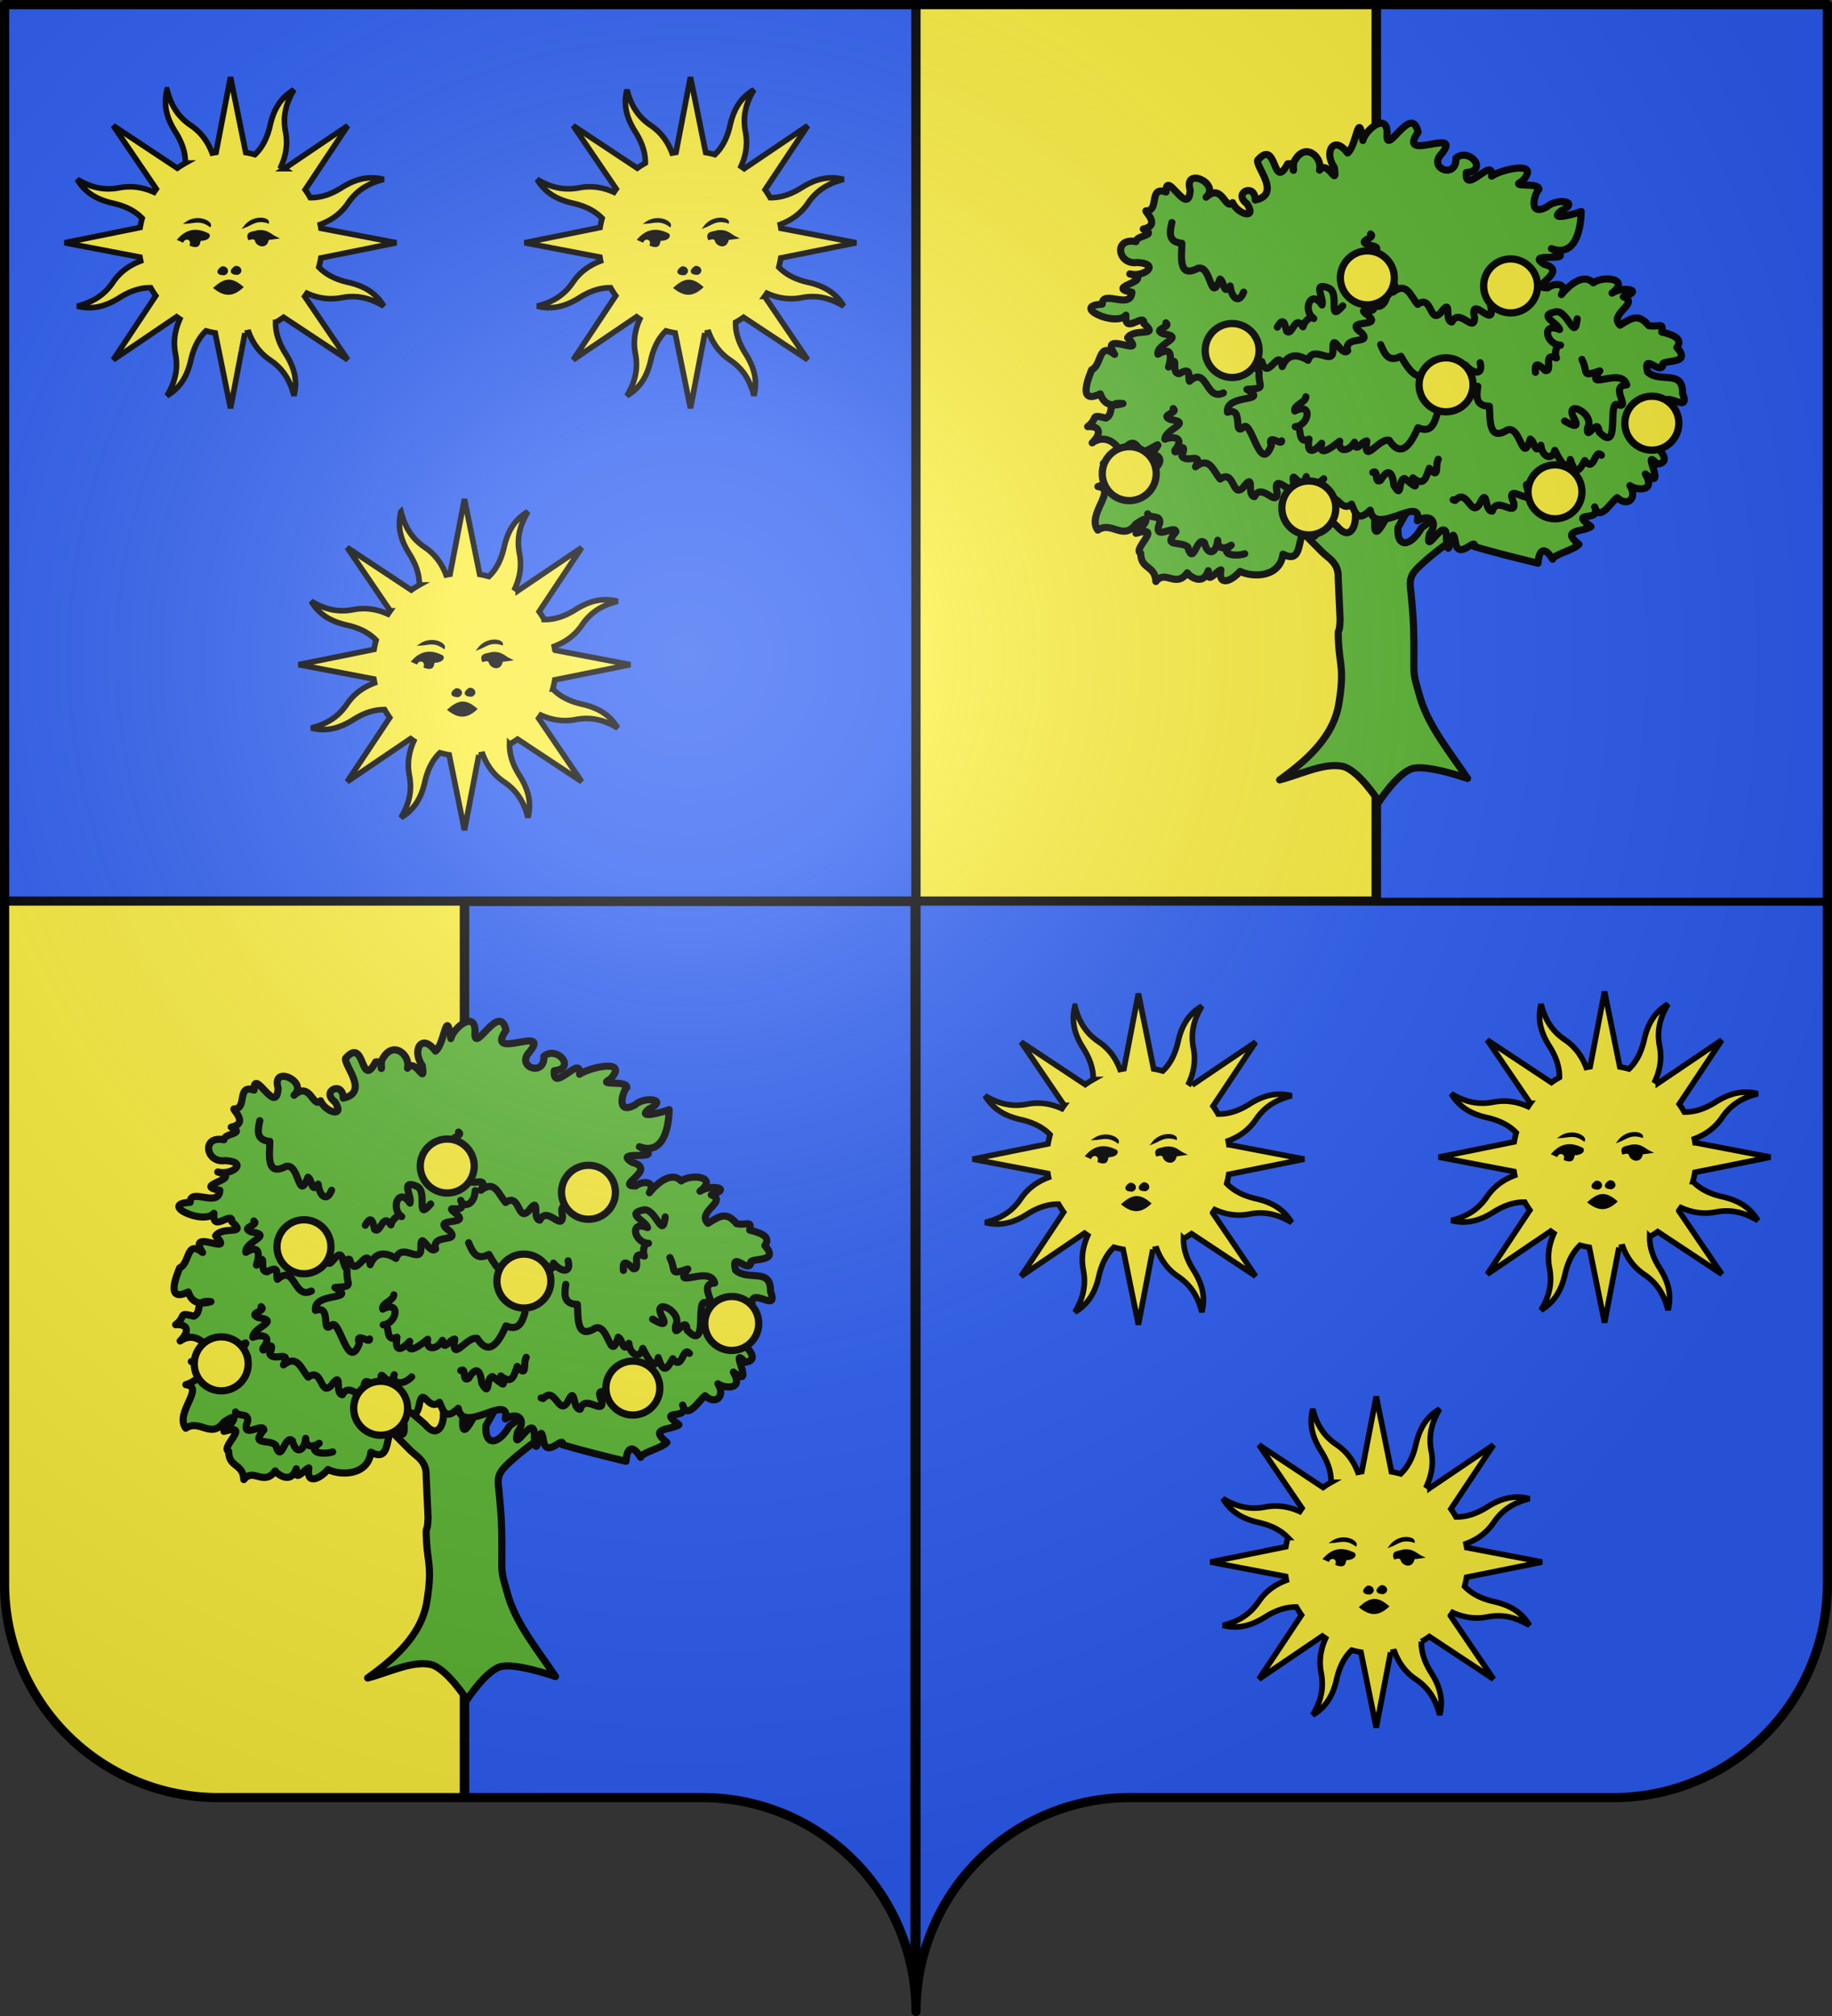
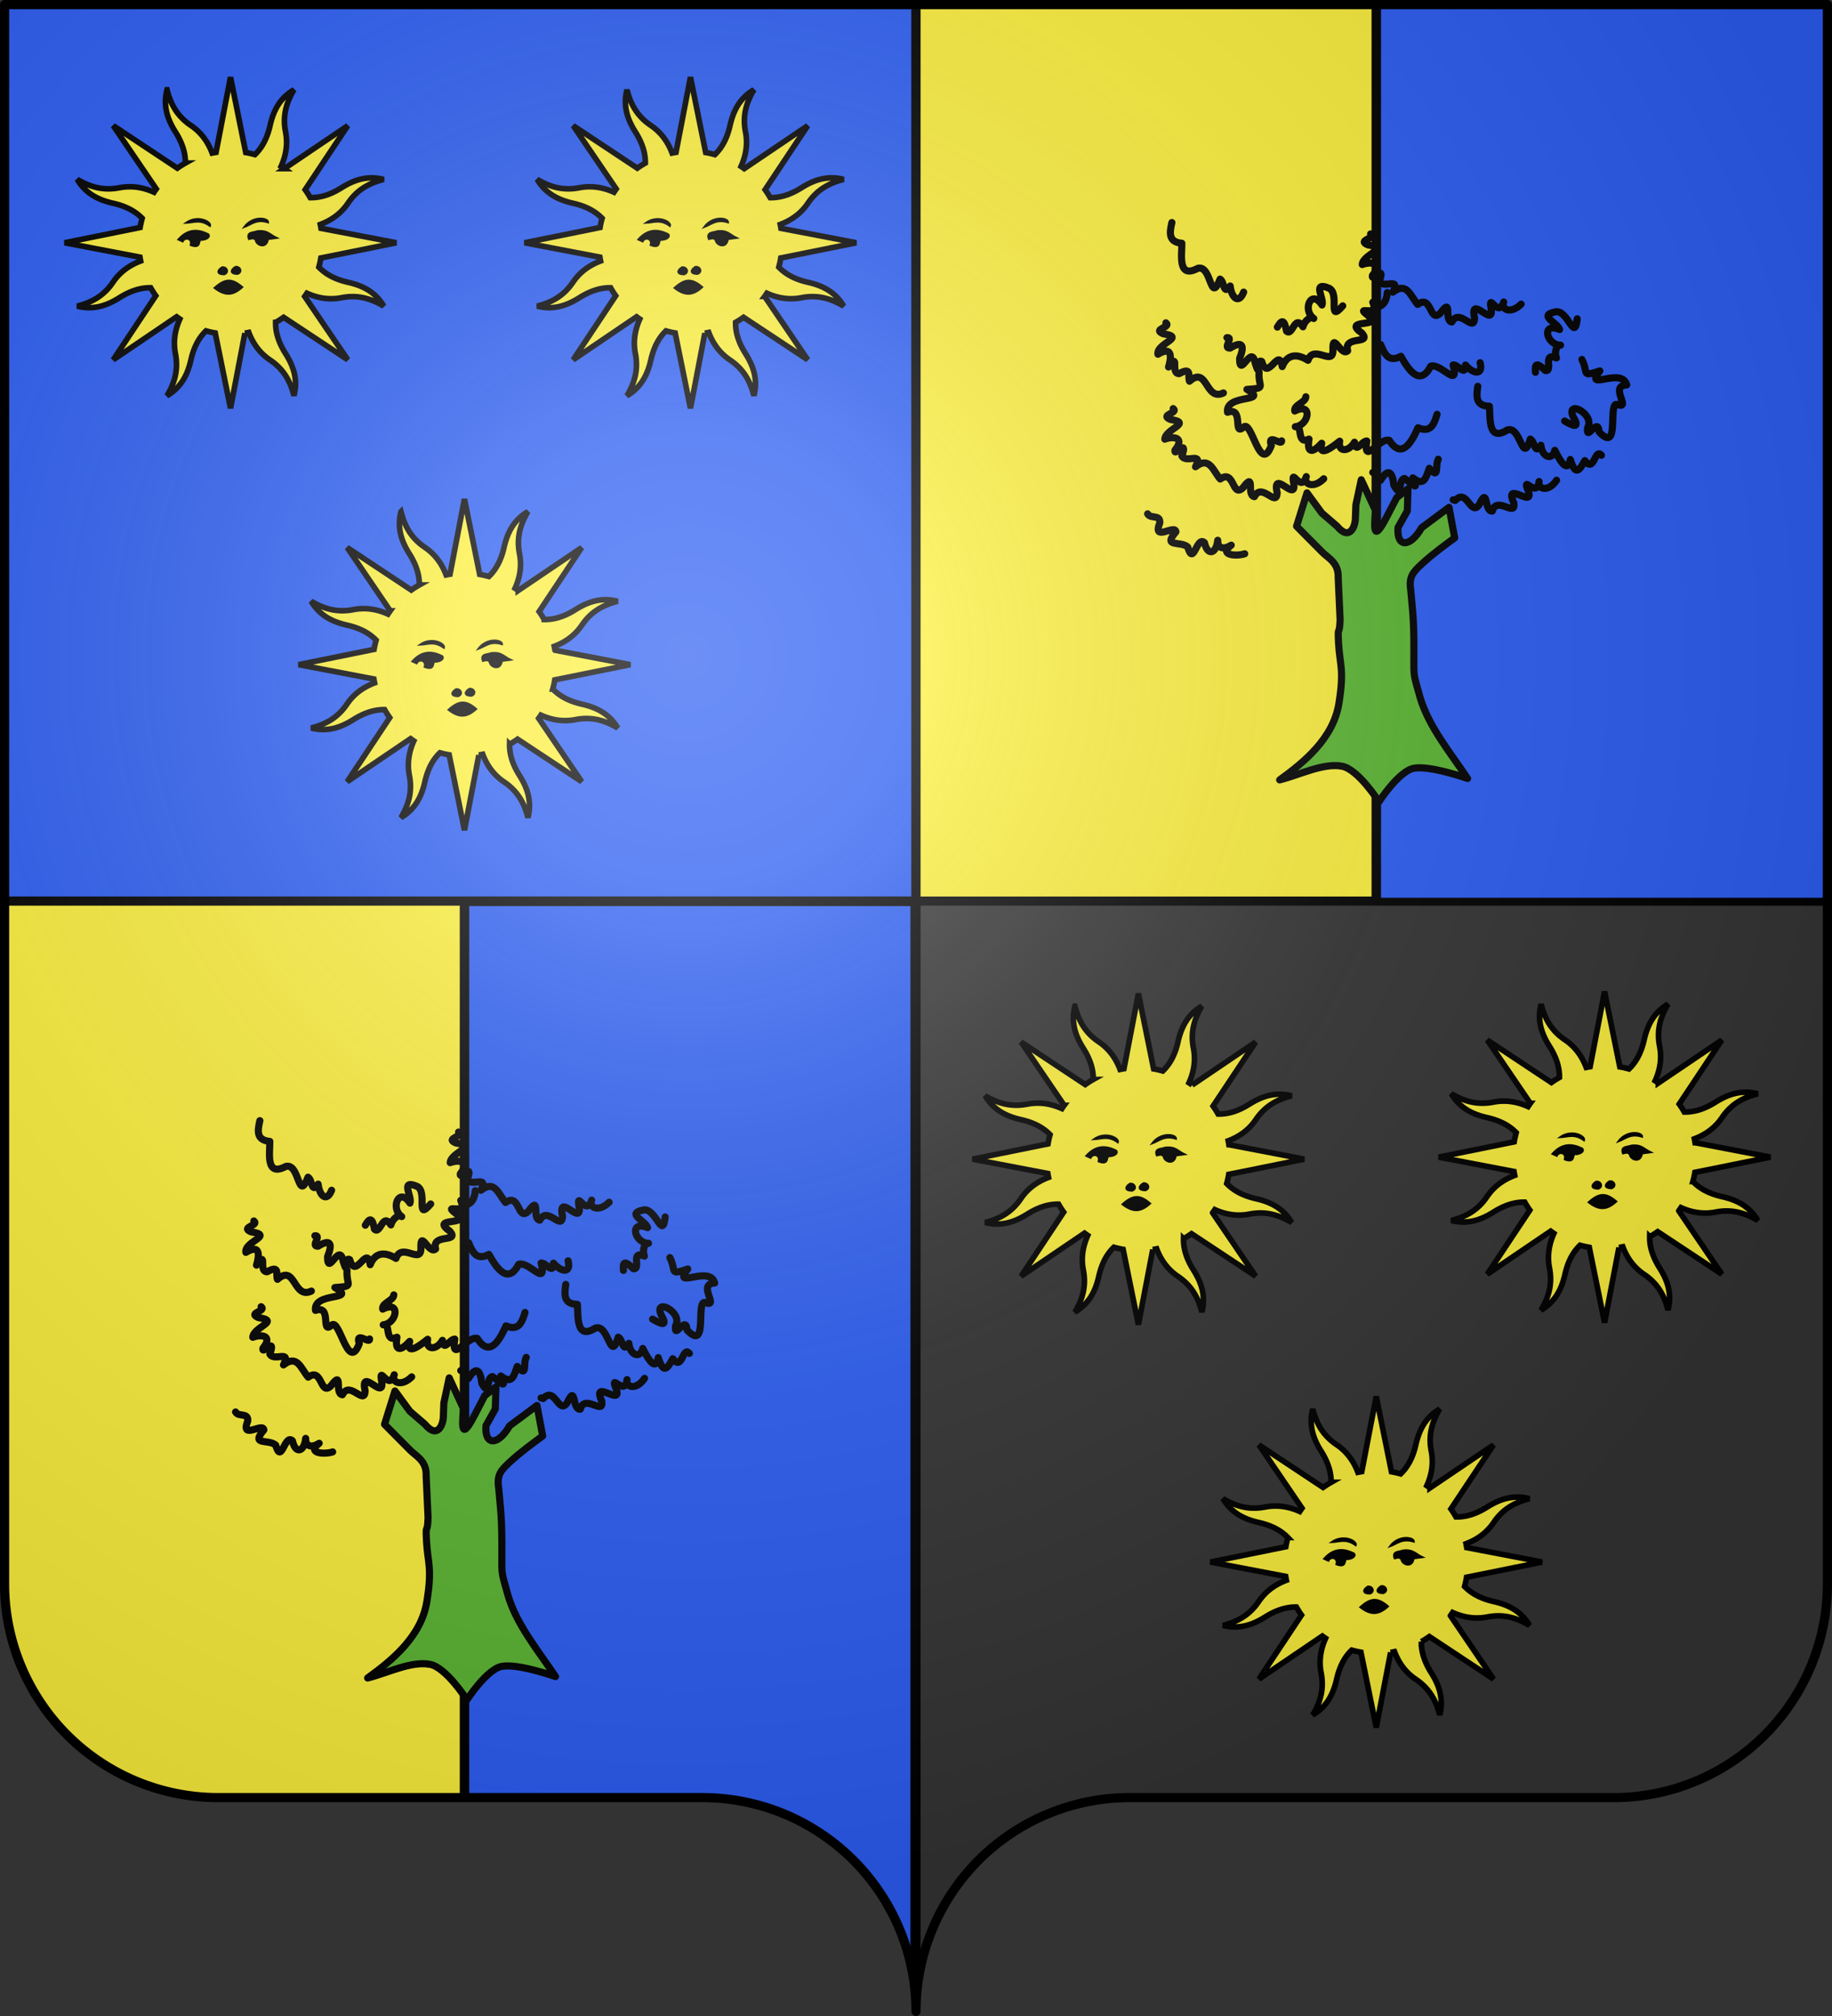
<svg xmlns="http://www.w3.org/2000/svg" xmlns:xlink="http://www.w3.org/1999/xlink" width="600" height="660" viewBox="-300 -295 600 660">
  <rect x="-300" y="-295" width="600" height="660" fill="#333333" stroke="none" />
  <radialGradient id="h" cx="-75" cy="-80" r="405" gradientUnits="userSpaceOnUse">
    <stop offset="0" stop-color="#fff" stop-opacity=".31" />
    <stop offset=".19" stop-color="#fff" stop-opacity=".25" />
    <stop offset=".6" stop-color="#6b6b6b" stop-opacity=".125" />
    <stop offset="1" stop-opacity=".125" />
  </radialGradient>
  <clipPath id="a">
    <path id="i" stroke-linecap="round" stroke-linejoin="round" d="M-298.5-293.5h597v517a70 70 0 0 1-70 70H70a70 70 0 0 0-70 70 70 70 0 0 0-70-70h-158.5a70 70 0 0 1-70-70z" />
  </clipPath>
  <g stroke="#000" stroke-width="3" clip-path="url(#a)">
    <path fill="#2b5df2" d="M-300-295H0V0h-300z" />
    <path fill="#fcef3c" d="M0-295h300V0H0zM-300 0H0v365h-300z" />
-     <path fill="#2b5df2" d="M0 0h300v365H0z" />
    <path id="c" fill="#2b5df2" stroke="#000" stroke-width="3.105" d="M-147.873.064H-.267v362.285h-147.606z" />
    <use xlink:href="#c" width="100%" height="100%" transform="matrix(1.002 0 0 .811 298.92 -293.705)" />
  </g>
  <g transform="translate(-254.591 -749.024)">
    <g id="e" stroke="#000">
      <path fill="#fcef3c" stroke-width="3.977" d="M105.115 39.11c-2.936 11.483.3 20.935 5.911 29.841 4.34 6.888 7.19 14.227 7.055 22.113a64 64 0 0 0-5.673 3.604L67.06 64.547l30.444 44.848a66 66 0 0 0-1.593 2.317c-8.635-3.89-16.74-4.662-24.465-3.167-10.92 2.112-20.19-.175-29.87-5.945 6.043 10.196 15.059 14.589 25.324 16.919 7.954 1.805 15.144 4.973 20.63 10.667a65 65 0 0 0-1.464 6.518l-53.378 10.824 53.257 10.185c.147.916.323 1.83.51 2.745-8.859 3.351-15.157 8.525-19.564 15.045-6.227 9.215-14.356 14.155-25.28 16.92 11.482 2.936 20.918-.338 29.825-5.95 6.887-4.338 14.226-7.19 22.112-7.054a64 64 0 0 0 3.604 5.673l-30.105 45.386 44.87-30.498c.75.542 1.508 1.1 2.279 1.609-3.89 8.635-4.646 16.78-3.152 24.503 2.113 10.92-.19 20.152-5.96 29.832 10.196-6.043 14.589-15.059 16.919-25.324 1.805-7.954 4.973-15.144 10.667-20.63 2.15.598 4.31 1.089 6.518 1.464l10.824 53.378 10.185-53.257a64 64 0 0 0 2.745-.51c3.35 8.861 8.527 15.158 15.045 19.564 9.215 6.227 14.155 14.356 16.92 25.28 2.937-11.482-.338-20.918-5.95-29.825-4.347-6.9-7.166-14.217-7.015-22.128a64 64 0 0 0 5.634-3.588l45.387 30.105-30.46-44.886a66 66 0 0 0 1.57-2.263c8.637 3.901 16.775 4.646 24.504 3.152 10.919-2.113 20.151.19 29.832 5.96-6.044-10.196-15.044-14.55-25.31-16.88-7.944-1.804-15.126-5.033-20.607-10.722a65 65 0 0 0 1.426-6.502l53.394-10.786-53.273-10.223a64 64 0 0 0-.51-2.745c8.867-3.348 15.157-8.524 19.564-15.045 6.227-9.215 14.372-14.117 25.296-16.882-11.482-2.936-20.934.3-29.84 5.911-6.901 4.348-14.218 7.167-22.129 7.016a64 64 0 0 0-3.588-5.634l30.121-45.348-44.902 30.422a66 66 0 0 0-2.263-1.57c3.896-8.634 4.662-16.742 3.167-24.466-2.112-10.92.175-20.19 5.945-29.87-10.196 6.043-14.55 15.043-16.88 25.308-1.808 7.963-5.031 15.176-10.744 20.662-2.135-.593-4.288-1.107-6.48-1.48L150.01 30.188 139.787 83.46c-.916.147-1.83.323-2.745.51-3.35-8.861-8.524-15.157-15.045-19.564-9.215-6.227-14.117-14.372-16.882-25.296z" transform="matrix(.463 0 0 .462 37.251 603.46)" />
      <path fill-rule="evenodd" stroke-width="1.326" d="M138.694 179.527c7.096 5.48 12.635 5.892 19.689-.57-7.296-6.258-12.083-6.26-19.69.57zM121.784 149.16c1.522-4.594-3.865-6.059-5.612-2.526l-3.086-1.403c6.32-7.14 13.136-7.523 20.203-4.209 2.362.546 2.262 3.753-3.367 4.49-3.662-1.184.48 6.885-8.138 3.648zM118.417 133.446c5.382-.135 10.074-2.918 17.117 2.245 1.252-2.97-8.601-8.255-17.117-2.245zM159.713 136.412c5.062-1.832 8.632-5.957 16.947-3.289.247-3.213-10.772-5.108-16.947 3.289zM167.803 145.512c-1.59-1.783-3.18-.905-4.77-.561-2.003-5.27 3.09-4.46 5.892-5.612 7.389-.903 8.885 2.522 13.75 4.77l-6.174.842c-1.02 7.236-8.383 4.363-8.698.561zM153.492 164.593c3.47-.44 5.24 3.806 1.403 5.05-5.618-.14-4.626-3.04-1.403-5.05zM144.038 164.89c3.469-.44 5.24 3.805 1.403 5.05-5.618-.141-4.626-3.041-1.403-5.05z" transform="matrix(.463 0 0 .462 37.251 603.46)" />
    </g>
    <use xlink:href="#e" width="100%" height="100%" transform="translate(74.015 -138.117)" />
    <use xlink:href="#e" width="100%" height="100%" transform="translate(-76.623 -138.117)" />
    <use xlink:href="#e" width="100%" height="100%" transform="translate(298.615 293.785)" />
    <use xlink:href="#e" width="100%" height="100%" transform="translate(220.723 161.89)" />
    <use xlink:href="#e" width="100%" height="100%" transform="translate(373.396 161.23)" />
    <g id="f">
      <path d="m144.041-261.493-2.93 9.376 7.177 7.232c1.663 1.698 4.692 3.01 4.513 7.188l.54 11.805c-.201 5.36-.754.738-.429 6.694.326 5.956 1.648 7.311.086 16.86-1.588 9.87-9.9 16.559-16.636 21.438 5.618-1.395 12.212-4.823 17.52-3.836 4.546.845 10.373 9.974 10.373 9.974s5.545-8.567 9.757-9.399c4.496-.887 15.127 2.86 15.127 2.86-4.803-7.202-10.872-14.499-13.31-22.677-1.901-6.773-1.793-5.775-1.76-11.56.062-10.666-.377-12.585-.89-18.697-.586-3.736.677-5.018 3.177-7.344 3.222-2.956 6.172-5.034 9.173-7.275l-1.596-8.563-7.698 5.728c-3.262 5.653-7.089 5.579-6.626-.08l2.616-4.653.18-6.207-3.15 2.464-2.824 5.435c-4.528 8.793-3.188.87-3.203-1.935l-3.946-8.502-1.506 7.03-.136 3.604c.033 2.381-1.596 6.73-5.181 2.382l-4.236-3.65z" style="fill:#5ab532;fill-rule:evenodd;stroke:#000;stroke-width:2;stroke-linecap:round;stroke-linejoin:round" transform="matrix(1.166 0 0 1.166 -84.009 1214.3)" />
-       <path d="M149.283-254.954c-6.154-4.003.993 10.348-5.994 4.079-2 2.524-.57 9.465-6.001 6.587-.819 6.574-8.484 6.635-12.048 4.846-2.43 2.76-6.205 4.374-5.385-.445-1.42.503-3.98 4.35-3.528.251-1.72 4.93-6.015.798-5.91.595-3.263 4.441-6.087-1.017-8.824 2.431-.235-4.68-4.216-3.235-4.263-7.913-2.506-1.149 6.658-7.988-1.32-5.614 2.7-2.4 4.704-5.97-.072-2.563-3.565 4.797-6.74-1.001-10.652 1.664-3.247-4.33 5.565-11.517.028-12.226 3.8-1.086 7.927-5.785 1.522-6.486 4.747 1.572 11.64 2.757 10.867 1.087 3.535 3.027 7.802-3.654 2.51-3.498 4.09-5.242 1.074-1.816-2.659-.625-2.254-4.125-3.104-2.854-5.844-.129-1.7-3.472-5.151-4.75-8.008-2.614 2.499-2.456 2.538-4.81-1.266-4.571 3.218-2.442.42-3.555 5.127-2.385 2.57-1.284-.182-4.671 4.795-4.083-4.29 1.273-5.684-.728-6.389-2.722-6.973 3.407-2.707-5.818-2.417-6.74 2.952-1.326 1.797-8.023 6.46-4.34-4.64-7.196 9.478 1.4 3.651-4.681 2.024-2.927 9.171.023 4.546-3.968.263-3.37-5.608 3.401-5.022-2.36-2.882 3.437-15.724-2.639-6.666-3.087-.003-4.299 7.986 1.74 8.34-3.358-8.244-1.49 7.055-3.188-.581-5.142 4.19 1.01 8.662-2.871 2.082-3.207-5.475.82-6.796-7.135-.353-5.849.04-1.925 6.254-1.588 2.055-3.55 5.401-1.144-.361-5.475.923-5.098 3.681-.15.482-7.047 5.476-5.29-.154-6.802 6.304 7.674 6.769-.566-2.03-6.703 8.667-1.825 4.473 2.008 4.622-4.153 5.296 3.885 7.44 1.54 1.336 3.223 6.987 4.943 4.05.315-4.151-3.06 2.272-6.042 2.315-1.05 7.47-1.579.103-9.303.672-11.171 5.59-6.472 4.1 9.1 8.434 1.01 2.783-.58 1.093 4.723 1.686-.345 2.954-6.256 8.244-1.54 7.257 2.116 2.348-3.153 5.12 5.475 4.139-.775-3.028-4.357-.113-9.246 3.735-4.038 2.563-1.92 3.034-12.653 4.294-3.516.736-3.12 7.323-8.432 6.779-1.303-.02 5.568 6.95-9.214 8.727-1.022-6.13 8.864 12.782-1.727 6.632 6.046-4.069 4.238 4.317 7.21 4.006 1.236 3.714-3.11 9.215 3.51 2.91 4.061-.51 6.65 7.806-4.937 7.105 1 2.883-1.991 14.034-4.508 8.67 1.363-4.08 2.06 4.718.158 4.615 2.338-.967.652-3.424 8.015 2.322 4.886 2.576-2.462 9.671-1.604 3.838 1.203-3.577 2.955 4.025.83 5.725.125-.033 3.541-1.033 13.167-8.352 10.43 8.61 4.522-8.174.508-2.057 4.379 7.423 1.993-5.07 6.743 1.02 6.627 1.96-1.536 5.745-1.36 3.823 1.912 2.489-3.056 6.376-6.01 8.953-3.315 2.873-2.098 10.53-1.136 5.28 2.894 2.797-1.943 9.382-.944 3.175 1.032 4.777 1.786-4.219 4.682-.934 7.966 3.563-2.254 5.285-3.198 8.036.11 3 .594 4.257-1.124 3.69 1.817 4.253.992 5.717 2.264 4.25 4.328 4.63 5.102-4.763 3.185-3.94 4.957-.742 2.911-5.694-3.804-4.27 1.962 3.54 3.176 9.951-.904 9.794 5.95 2.593 6.781-6.452-2.498-5.068 4.533-1.294 1.289-6.09-.905-2.157 3.357 2.58 3.62-6.693.233-1.949 4.485-2.779-.834 8.439 6.646 2.057 7.504-4.92-5.364 3.253 8.23-3.315 2.765 3.195 5.475-3.064 4.423-4.334 3.28 2.124 3.275-.443 6.245-3.595 3.377-1.674 1.185-4.943 6.97-6.316 2.61 2.01 4.646-7.575.66-1.038 5.535-2.227 1.562-8.716.688-3.384 4.967-1.514 1.636-7.054 2.827-7.383 4.18-2.265-3.725-3.845-2.804-4.106 1.125-5.96-1.46-11.834-2.895-17.82-4.651.362-2.886-4.57 4.128-5.38-1.268-1.089-6.796-1.803 7.05-2.528-.749.288-8.25-6.428 5.708-4.74-1.531 2.61-3.464.143-5.896-3.43-3.717 1.614-7.67-11.955 4.677-13.23-2.974-3.429 3.35-4.151.967-5.26-1.697-3.285 2.788-4.75-5.242-5.764 1.15-.278.801-.471 2.007-1.501 2.213" style="fill:#5ab532;fill-rule:evenodd;stroke:#000;stroke-width:2;stroke-linecap:round;stroke-linejoin:round" transform="matrix(1.166 0 0 1.166 -84.009 1214.3)" />
      <path fill="none" stroke="#000" stroke-linecap="round" stroke-linejoin="round" stroke-width="2.332" d="M39.697 820.902c-.852 3.609-1.08 6.371 3.266 6.795.047 3.701-1.477 11.762 5.21 8.203 4.632-1.286 3.956 12.107 7.294 3.52 1.511.906.992 5.499 3.319 2.26.42 3.845 2.826 6.083 4.41 2.003m11.044 11.456c1.37-2.375 2.258-2.722 2.999 1.304 2.027 1.843 2.593-5.7 5.383-1.403.545-2.17 2.722-3.62 3.534-2.725-3.802-2.62-.953-9.91 2.702-4.414.82-2.176-3.453-7.926 2.317-5.485 3.655 1.788-.722 11.751 4.474 5.762m12.43 12.688c1.375 3.437 2.783 5.86 6.622 3.822 2.225 3.947 6.134 10.29 9.76 3.254 3.323-1.165 9.374 7.71 7.342-.432 1.768-.1 3.972 4.008 4.048.046 2.493 2.9 5.866 3.525 4.8-.767m18.12 3.145c-.254-2.762.338-3.448 3.232-.569 2.729.421-1.133-6.158 3.639-4.115-.825-2.114.192-4.492 1.347-4.193-4.615-.028-6.525-7.68-.316-5.13-.553-2.251-7.43-4.614-1.251-5.806 4.013-.615 6.159 10.131 7.023 2.305m-32.555 22.09c-.567 3.664-.57 6.434 3.791 6.53.341 3.685-.552 11.837 5.84 7.789 4.519-1.636 4.89 11.774 7.55 2.964 1.578.786 1.42 5.408 3.487 2.005.351 3.878 3.72 5.189 4.554 1.666 1.143 2.306 4.107 8.203 5.066 3.011 1.65 5.22 2.81 3.948 4.754.358 3.206 4.223 3.169-4.286 5.434-1.749m-12.044-11.211c2.502 1.449 5.258 2.844 2.818-1.354-2.572-5.886 7.212-.923 4.729 3.477-.65 5.16 3.403-3.831 3.74 1.44 7.22 7.653 2.525-10.674 6.155-8.914 4.476 1.518-2.97-6.214 2.889-6.468-1.632-6.096-14.222 2.441-8.798-4.588-6.315 2.094-3.601.757-5.866-3.74m-47.448 17.957c-1.048 3.553-2.232 6.082-6.238 4.394-1.847 4.149-5.169 10.782-9.416 4.106-3.416-.864-8.622 8.51-7.352.22-1.77.06-3.585 4.344-4.027.406-1.948 3.35-5.595 3.236-4.852-.338-2.002 1.597-7.226 5.808-5.892.676-2.963 3.285-4.948 3.368-4.16-1.352-4.283 1.963-1.852-4.845-4.505-4.056 4.6-.445 5.777-8.227-.163-5.137-.413-2.008 3.55-2.736 3.63-4.664m-7.927 14.428c.085 1.824-4.814-2.817-3.38 1.544-3.758 9.74-6.454-8.95-9.158-5.977-3.555 3.06.32-6.883-5.186-4.918-.787-6.268 14.114-3.005 6.36-7.496 6.681-.416 3.615-.595 3.975-5.63m-11.682 6.794c-5.937 2.862-5.18-9.077-11.104-3.841-.67-1.498 1.039-4.933-3.395-2.473-3.069-.03.384-7.345-3.474-2.17.635-2.071 1.896-7.415-3.478-4.186-.563-3.607 9.415-5.546 1.748-6.699-3.802-1.568 2.76-2.078.866-3.582m72.502-9.911c-.253 4.704-3.802 5.71-4.743 3.18 2.43 5.411-6.457.551-1.502 4.367 5.038 4.202-8.978.766-1.993 5.784 3.135 3.856-6.107.508-4.74 5.746-2.111 2.011-4.956-6.488-4.815-.525.306 6.03-6.284-1.885-8.165 3.622-3.803-2.387-6.9-1.864-8.444 2.066-1.018-6.911-4.722 5.251-6.694-1.653-1.95-1.299-.29 6.294-2.163.531-1.16-6.67-5.096 5.387-5.103-1.54 1.612-3.962 1.198-6.065-3.1-3.405-2.62.17 1.318-3.614-1.053-3.418m96.36-10.967c-3.334 3.322-6.736 1.843-5.712-.695-1.794 5.638-5.215-3.754-4.098 2.292.905 6.415-7.234-5.255-5.43 3.034-.278 4.906-4.997-3.594-7.457 1.225-2.75-.39.477-8.571-3.77-2.898-3.612 3.459-2.7-6.256-7.431-2.87-2.365-2.76-3.547-7.59-8.093-4.011 2.602-5.173-3.019-.96-4.462-3.544 2.2-6.162-2.703.59-2.27-1.893 3.385-4.223-.536-4.657-3.321-3.604.207-3.433 9.255-5.321 1.869-6.436-3.802-1.568 2.759-2.078.866-3.582M89.42 904.79c-3.333 3.322-6.735 1.843-5.71-.695-1.795 5.638-5.216-3.755-4.098 2.292.904 6.415-7.235-5.256-5.43 3.033-.279 4.906-4.998-3.594-7.457 1.225-2.751-.389.476-8.57-3.771-2.897-3.611 3.458-2.7-6.256-7.431-2.87-2.365-2.76-3.546-7.59-8.092-4.012 2.601-5.172-3.02-.959-4.463-3.543 2.2-6.163-2.703.59-2.27-1.894 3.386-4.222-.535-4.656-3.321-3.603.207-3.433 9.256-5.322 1.869-6.437-3.802-1.568 2.759-2.078.866-3.582m23.43 47.54c-2.567.882-8.797.513-4.418-2.82-2.368 1.499-4.513 1.188-4.42-1.599-.455 4.377-3.307 5.296-4.339.789-2.593-2.437-3.558 8.027-5.476 1.423-2.286-2.123-8.422.332-3.88-4.987-.288-2.626-7.825 3.535-5.277-2.947.202-2.89-3.033-1.168-3.989-2.933m133.943-11.01c-2.606 3.907-6.227 3.1-5.739.42-.64 5.874-5.867-2.68-3.552 3.037 2.18 6.115-8.146-3.758-4.708 4.02.713 4.868-5.598-2.562-7.061 2.639-2.776.164-1.262-8.496-4.284-2.114-2.858 4.083-3.895-5.607-7.866-1.38l-.665-.201m-4.88-13.286c-1.138 2.05.536 6.928-2.926 2.972-1.077 2.694-1.5 6.212-5.393 3.12 2.176 4.722-.114 2.06-2.727.204-2.304.277-.588 7.186-3.49 2.23-.434-4.195-1.764-5.961-4.358-1.639-2.247 1.326-.528-3.8-2.543-2.565" />
    </g>
    <use xlink:href="#f" width="100%" height="100%" transform="translate(298.703 -294.025)" />
-     <circle id="g" cx="27.05" cy="900.523" r="8.835" fill="#fcef3c" stroke="#000" stroke-width="2.374" />
    <use xlink:href="#g" width="100%" height="100%" transform="translate(134.813 7.93)" />
    <use xlink:href="#g" width="100%" height="100%" transform="translate(74.015 -64.763)" />
    <use xlink:href="#g" width="100%" height="100%" transform="translate(167.194 -13.217)" />
    <use xlink:href="#g" width="100%" height="100%" transform="translate(27.095 -38.33)" />
    <use xlink:href="#g" width="100%" height="100%" transform="translate(99.127 -27.095)" />
    <use xlink:href="#g" width="100%" height="100%" transform="translate(52.207 14.539)" />
    <use xlink:href="#g" width="100%" height="100%" transform="translate(297.381 -291.434)" />
    <use xlink:href="#g" width="100%" height="100%" transform="translate(436.82 -285.486)" />
    <use xlink:href="#g" width="100%" height="100%" transform="translate(468.54 -307.955)" />
    <use xlink:href="#g" width="100%" height="100%" transform="translate(356.197 -280.2)" />
    <use xlink:href="#g" width="100%" height="100%" transform="translate(375.361 -355.536)" />
    <use xlink:href="#g" width="100%" height="100%" transform="translate(331.085 -331.745)" />
    <use xlink:href="#g" width="100%" height="100%" transform="translate(401.134 -320.511)" />
    <use xlink:href="#g" width="100%" height="100%" transform="translate(120.274 -56.172)" />
    <use xlink:href="#g" width="100%" height="100%" transform="translate(422.282 -352.893)" />
  </g>
  <use xlink:href="#i" fill="url(#h)" />
  <use xlink:href="#i" fill="none" stroke="#000" stroke-width="3" />
</svg>